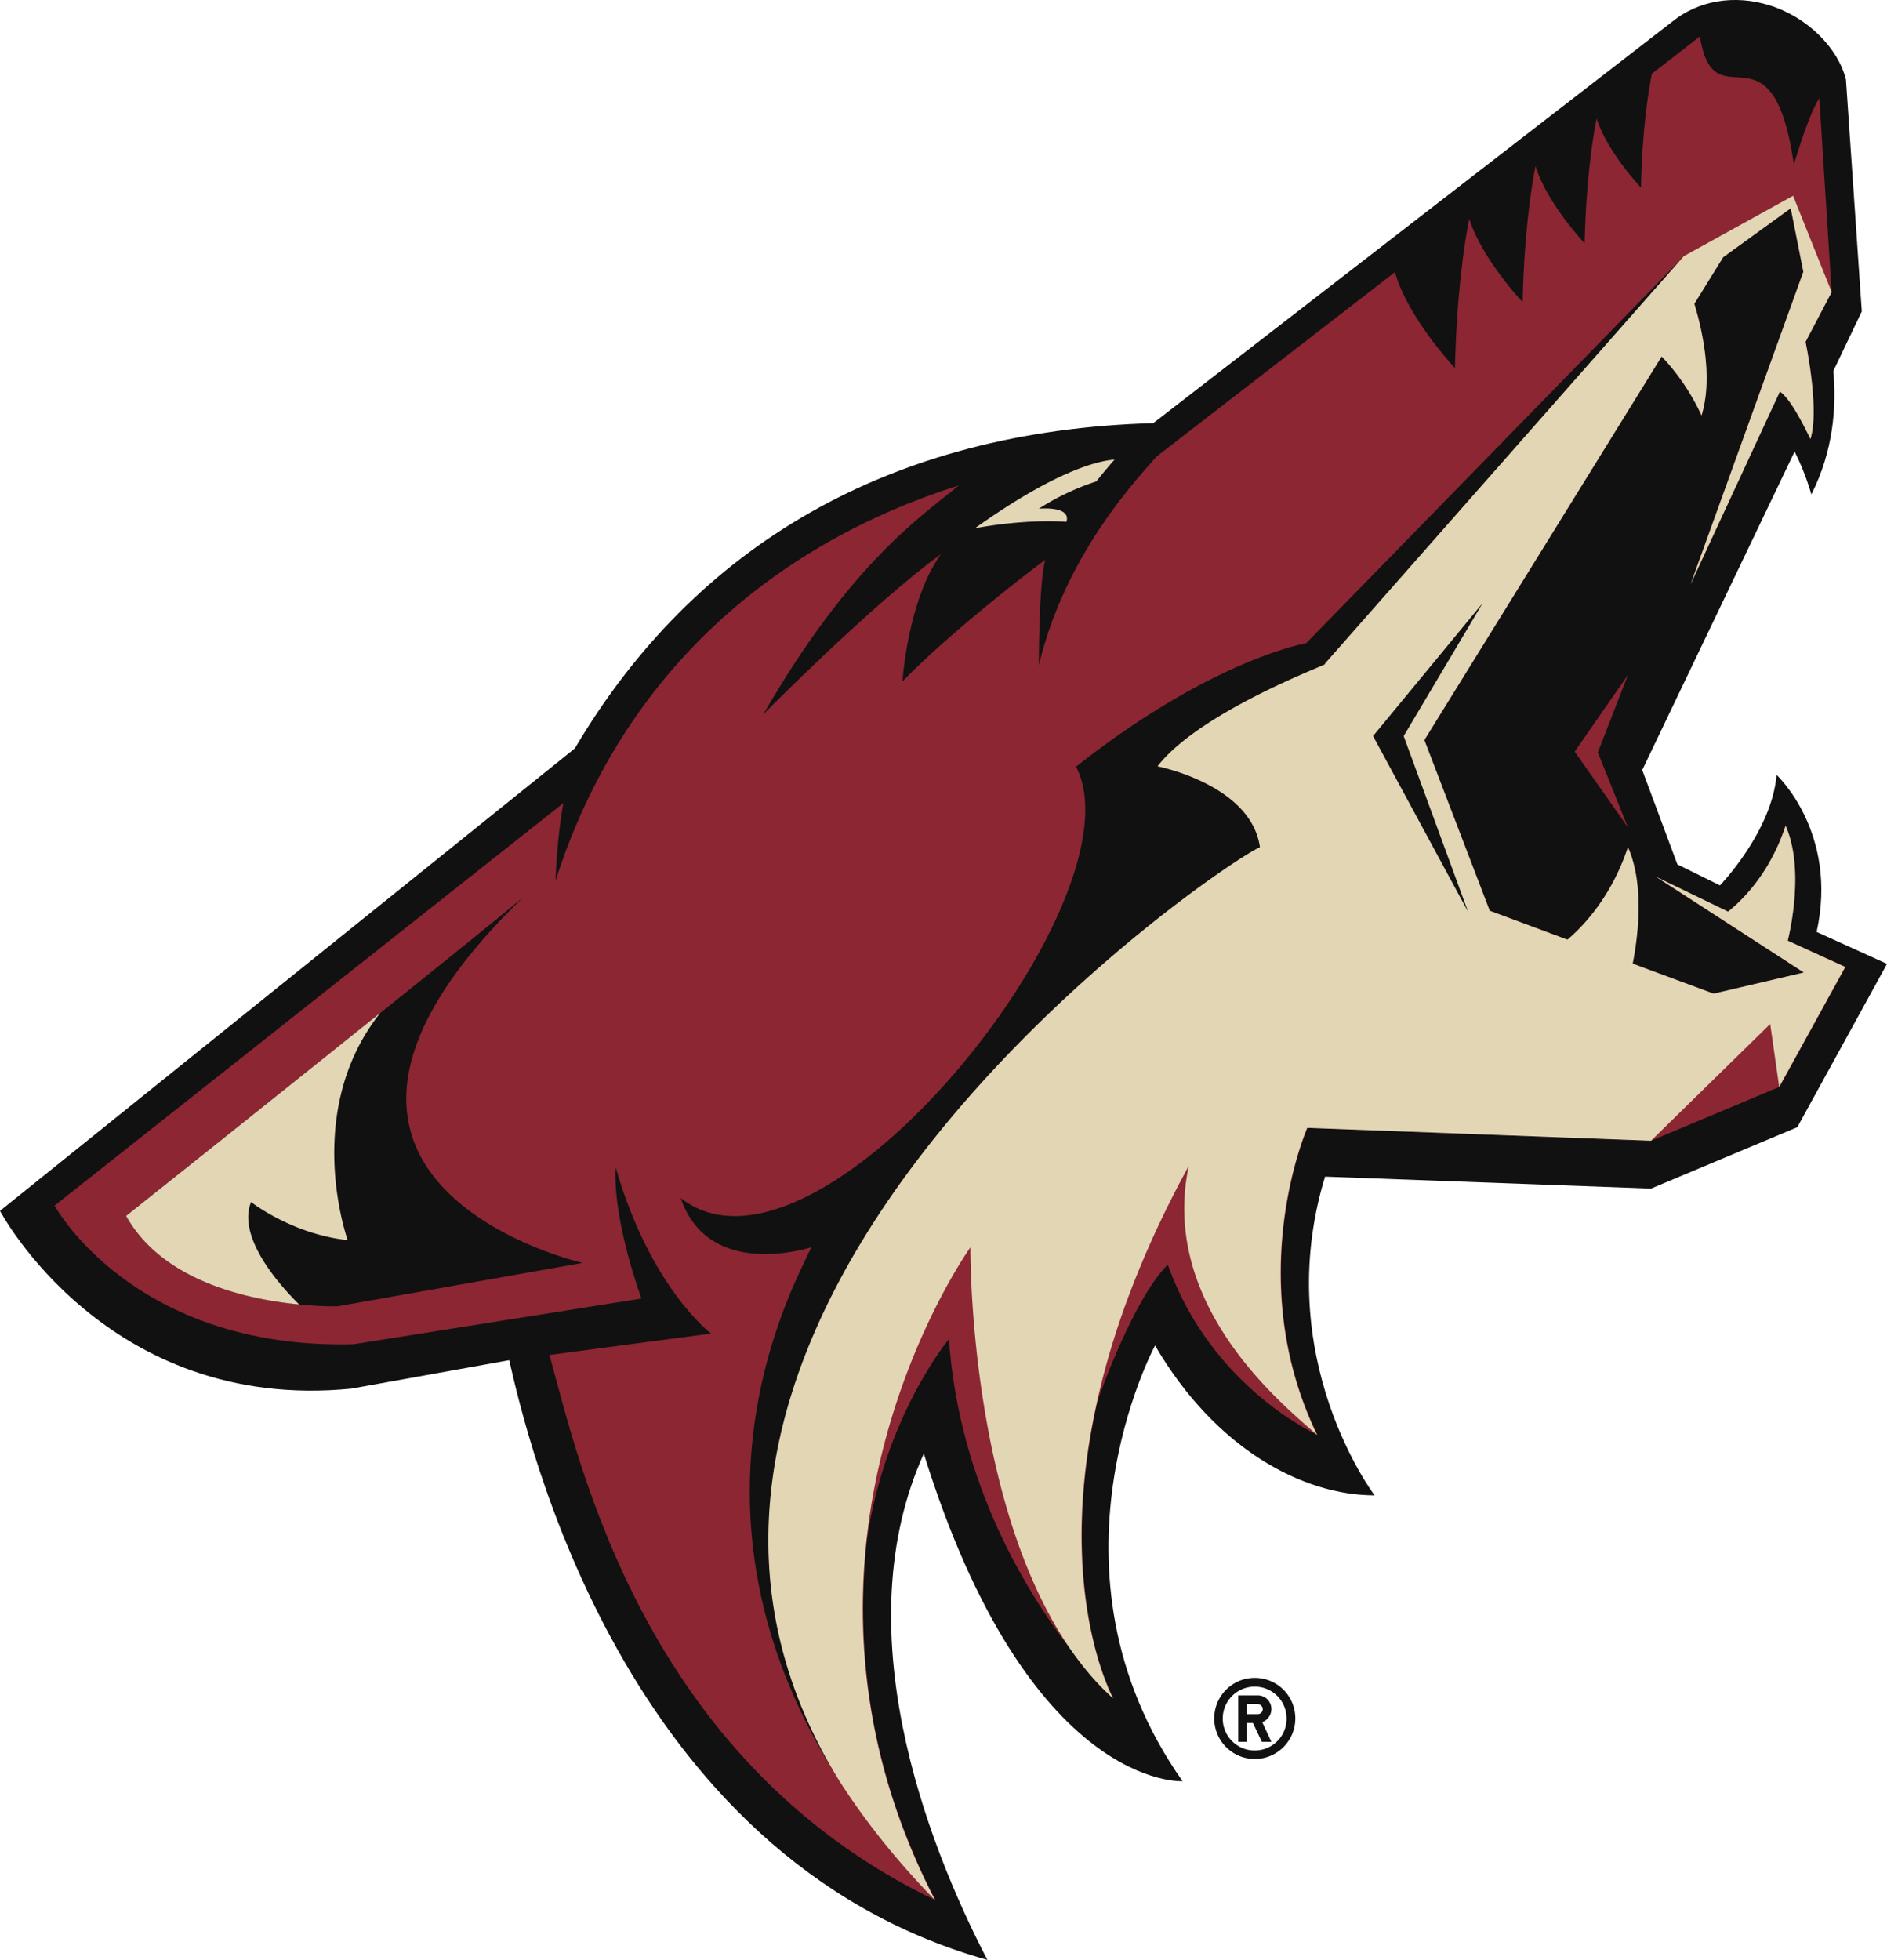
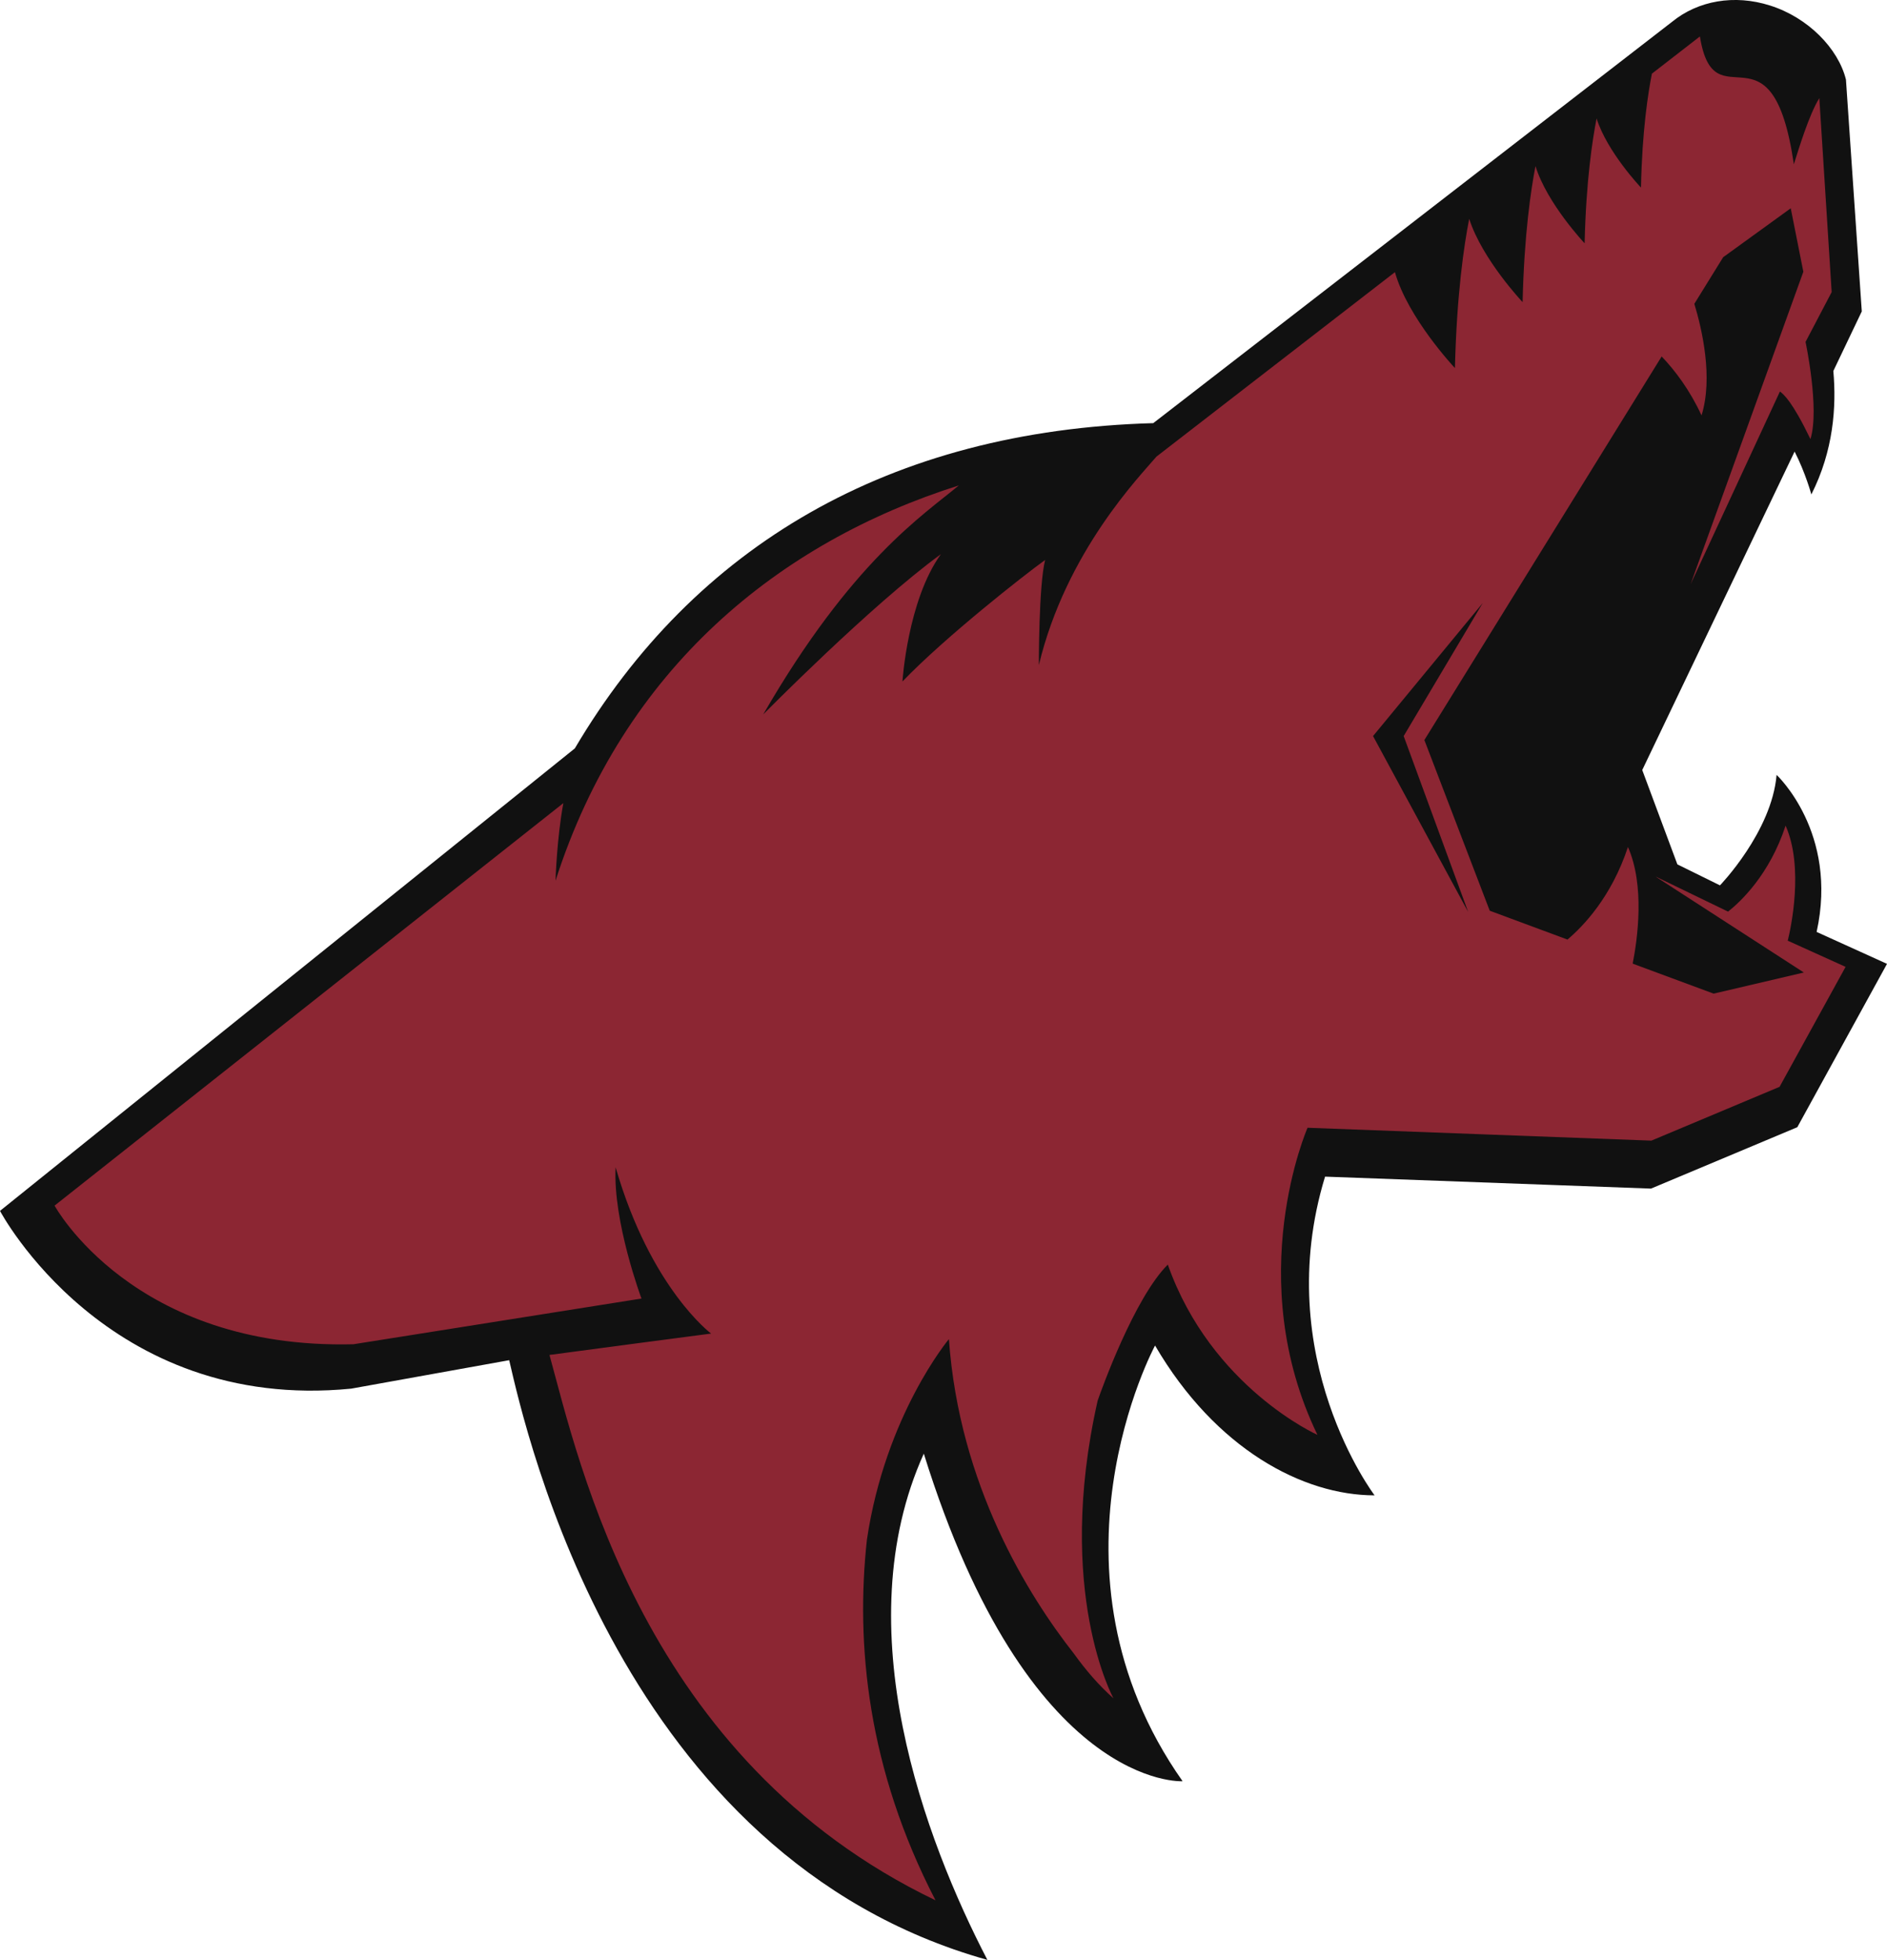
<svg xmlns="http://www.w3.org/2000/svg" viewBox="0 0 229.955 238.773">
  <title>Arizona Coyotes dark logo</title>
  <g fill="#111">
-     <path d="M152.91 204.415c-2.743 0-4.94 2.21-4.94 4.94s2.212 4.94 4.94 4.94 4.94-2.21 4.94-4.94-2.195-4.94-4.94-4.94zm0 8.844a3.883 3.883 0 0 1-3.904-3.89c0-2.148 1.74-3.89 3.905-3.89a3.876 3.876 0 0 1 3.874 3.89 3.866 3.866 0 0 1-3.873 3.89z" />
-     <path d="M154.934 208.225c0-.94-.737-1.678-1.662-1.678h-2.384v5.66h1.05v-2.29h.754l1.082 2.29h1.16l-1.113-2.398a1.721 1.721 0 0 0 1.114-1.585zm-1.662.612h-1.333v-1.223h1.332c.33 0 .612.282.612.612s-.283.61-.612.61z" />
-   </g>
+     </g>
  <path d="M216.5 94.408c-.596 6.947-6.9 13.455-6.9 13.455l-5.19-2.556-4.282-11.495 18.567-38.796c1.333 2.603 2.04 5.222 2.04 5.222 2.696-5.316 3.073-10.695 2.68-15.04l3.467-7.26-1.93-28.243c-.94-3.795-4.625-7.56-9.235-9.017-4.36-1.396-8.797-.596-11.95 1.976L140.54 51.55c-32.163.91-55.92 14.975-70.49 39.626L0 147.522s12.984 24.59 42.795 21.656l19.257-3.466c2.07 8.938 13.612 60.562 58.273 73.06-7.56-14.552-17.344-40.443-7.747-61.676 12.78 41.054 31.536 39.91 31.536 39.91-18.128-25.733-3.356-53.082-3.356-53.082 7.386 12.64 18.05 18.253 26.753 18.253 0 0-12.764-16.81-6.036-38.828l39.72 1.457 17.83-7.48 10.93-19.9-8.577-3.89c2.68-12.12-4.877-19.13-4.877-19.13z" fill="#111" />
  <path d="M217.833 114.59h.03c.362-1.457 1.993-8.906-.266-14.003-1.96 5.975-5.473 9.252-7.01 10.475l-8.782-4.25.047.047 17.97 11.62-10.976 2.57h-.03l-9.818-3.637h.03l-.062-.03c.58-2.965 1.505-9.473-.58-14.193-2.023 6.13-5.49 9.69-7.37 11.275l-9.472-3.513-7.966-20.794 28.917-46.73c1.647 1.724 3.42 4.076 4.86 7.18 1.428-4.594.064-10.49-.877-13.595l3.513-5.677 8.234-5.96 1.537 7.732-13.736 38.06 10.883-23.476c.47.376 1.474 1.16 3.717 5.802 1.145-3.67-.596-11.84-.596-11.84l3.183-6.07-1.504-23.63c-1.255 2.006-2.556 6.334-3.105 8.06-2.65-18.192-9.706-4.69-11.447-15.573l-5.85 4.533c-.454 2.29-1.19 6.9-1.332 13.878 0 0-4.108-4.31-5.41-8.42-.5 2.556-1.285 7.606-1.457 15.21 0 0-4.58-4.845-5.99-9.408-.55 2.854-1.38 8.358-1.568 16.575 0 0-4.924-5.206-6.508-10.146-.627 3.153-1.52 9.19-1.74 18.176 0 0-5.74-6.084-7.31-11.683L140.93 55.628c-1.93 2.29-11.008 11.526-14.333 25.404 0 0-.016-9.8.768-12.812-2.556 1.835-12.153 9.362-17.39 14.803 0 0 .626-9.88 4.688-15.51-8.578 6.258-21.656 19.525-21.656 19.525 10.82-18.708 19.492-24.275 23.836-27.898-21.86 6.916-40.835 22.252-49.146 48.158 0 0 .157-5.175.957-9.456L6.65 146.88s9.55 17.562 36.427 16.888l35.095-5.567s-3.497-9.377-3.152-15.994c4.265 14.772 11.636 20.26 11.636 20.26s-19.696 2.588-19.696 2.604c3.575 12.937 11.4 49.334 47.045 66.443-8.296-16.01-9.754-31.222-8.358-43.955 2.258-15.18 9.99-24.416 9.99-24.416 1.254 17.814 9.706 31.285 15.226 38.31 1.443 2.007 3.027 3.858 4.83 5.457 0 0-7.182-12.985-1.93-36.272.456-1.317 4.455-12.483 8.547-16.575 5.3 14.976 18.238 20.747 18.238 20.747-9.236-19.1-1.207-37.416-1.207-37.416s41.573 1.552 41.902 1.568l15.62-6.555 8.044-14.615-7.073-3.2z" fill="#8C2633" />
-   <path d="M161.426 80.907l43.783-49.695-46.042 47.154s-11.448 1.945-28.04 15.04c8.297 15.963-31.378 65.752-48.173 52.548 3.434 10.13 15.917 5.99 15.917 5.99-1.662 3.873-17.97 31.834 3.466 65.047-34.94-56.53 46.778-111.98 51.247-113.753-1.066-7.653-12.483-9.864-12.483-9.864 5.395-6.978 22.018-12.874 20.324-12.466zm-97.65 28.383c-2.618 2.21-9.58 7.825-17.406 14.098a12506.357 12506.357 0 0 1-31.002 24.746c4.47 8.013 14.96 10.193 21.092 10.79 2.807.28 4.69.22 4.69.22l29.857-5.286s-43.11-9.817-7.23-44.568z" fill="#111" />
-   <path d="M191.895 91.57l6.492 9.236-3.67-9.142 3.67-9.44-6.492 9.346z" fill="#8C2633" />
-   <path d="M217.833 114.59h.03c.362-1.473 1.993-8.906-.266-14.003-1.96 5.975-5.473 9.252-7.01 10.475l-8.782-4.25.047.03 17.97 11.637-10.976 2.57h-.03l-9.818-3.637h.03l-.062-.03c.58-2.965 1.505-9.473-.58-14.177-2.023 6.1-5.49 9.676-7.37 11.275l-9.472-3.527-7.966-20.794 28.917-46.732c1.647 1.725 3.42 4.077 4.86 7.182 1.428-4.595.064-10.49-.877-13.596l3.513-5.677 8.234-5.96 1.537 7.732-13.736 38.058 10.883-23.475c.47.376 1.474 1.16 3.717 5.802 1.145-3.67-.596-11.84-.596-11.84l3.183-6.07-4.703-11.73-13.314 7.356-43.783 49.697c1.678-.423-14.93 5.473-20.355 12.45 0 0 11.416 2.212 12.483 9.865-4.454 1.772-86.17 57.222-51.247 113.754 3.043 4.752 6.87 9.613 11.668 14.537-8.296-16.01-9.754-31.222-8.358-43.955 2.337-21.217 12.655-35.597 12.655-35.597s-.33 31.49 12.56 49.492c1.444 2.007 3.028 3.858 4.83 5.457 0 0-7.18-12.985-1.928-36.272 1.85-8.28 5.27-17.86 11.15-28.603-3.654 17.17 11.84 29.403 15.635 32.79-9.236-19.1-1.207-37.416-1.207-37.416s41.572 1.55 41.9 1.567l14.522-14.223 1.098 7.668 8.045-14.615-7.027-3.216zM15.368 148.135c4.47 8.013 14.96 10.193 21.092 10.79-1.772-1.742-7.684-7.936-5.865-12.484 0 0 4.987 3.92 11.777 4.642 0 0-5.63-15.62 3.983-27.694a10826.486 10826.486 0 0 1-30.987 24.746zm114.585-84.556c.643-2.007-3.356-1.6-3.356-1.6 2.76-1.803 5.567-2.87 6.994-3.324.99-1.223 1.82-2.21 2.243-2.666-1.96.157-7.04 1.255-17.03 8.374 4.062-.768 8.47-1.003 11.15-.784z" fill="#E2D6B5" />
  <path d="M180.683 73.474l-13.36 16.2 11.588 21.42-7.855-21.42 9.628-16.2z" fill="#111" />
</svg>